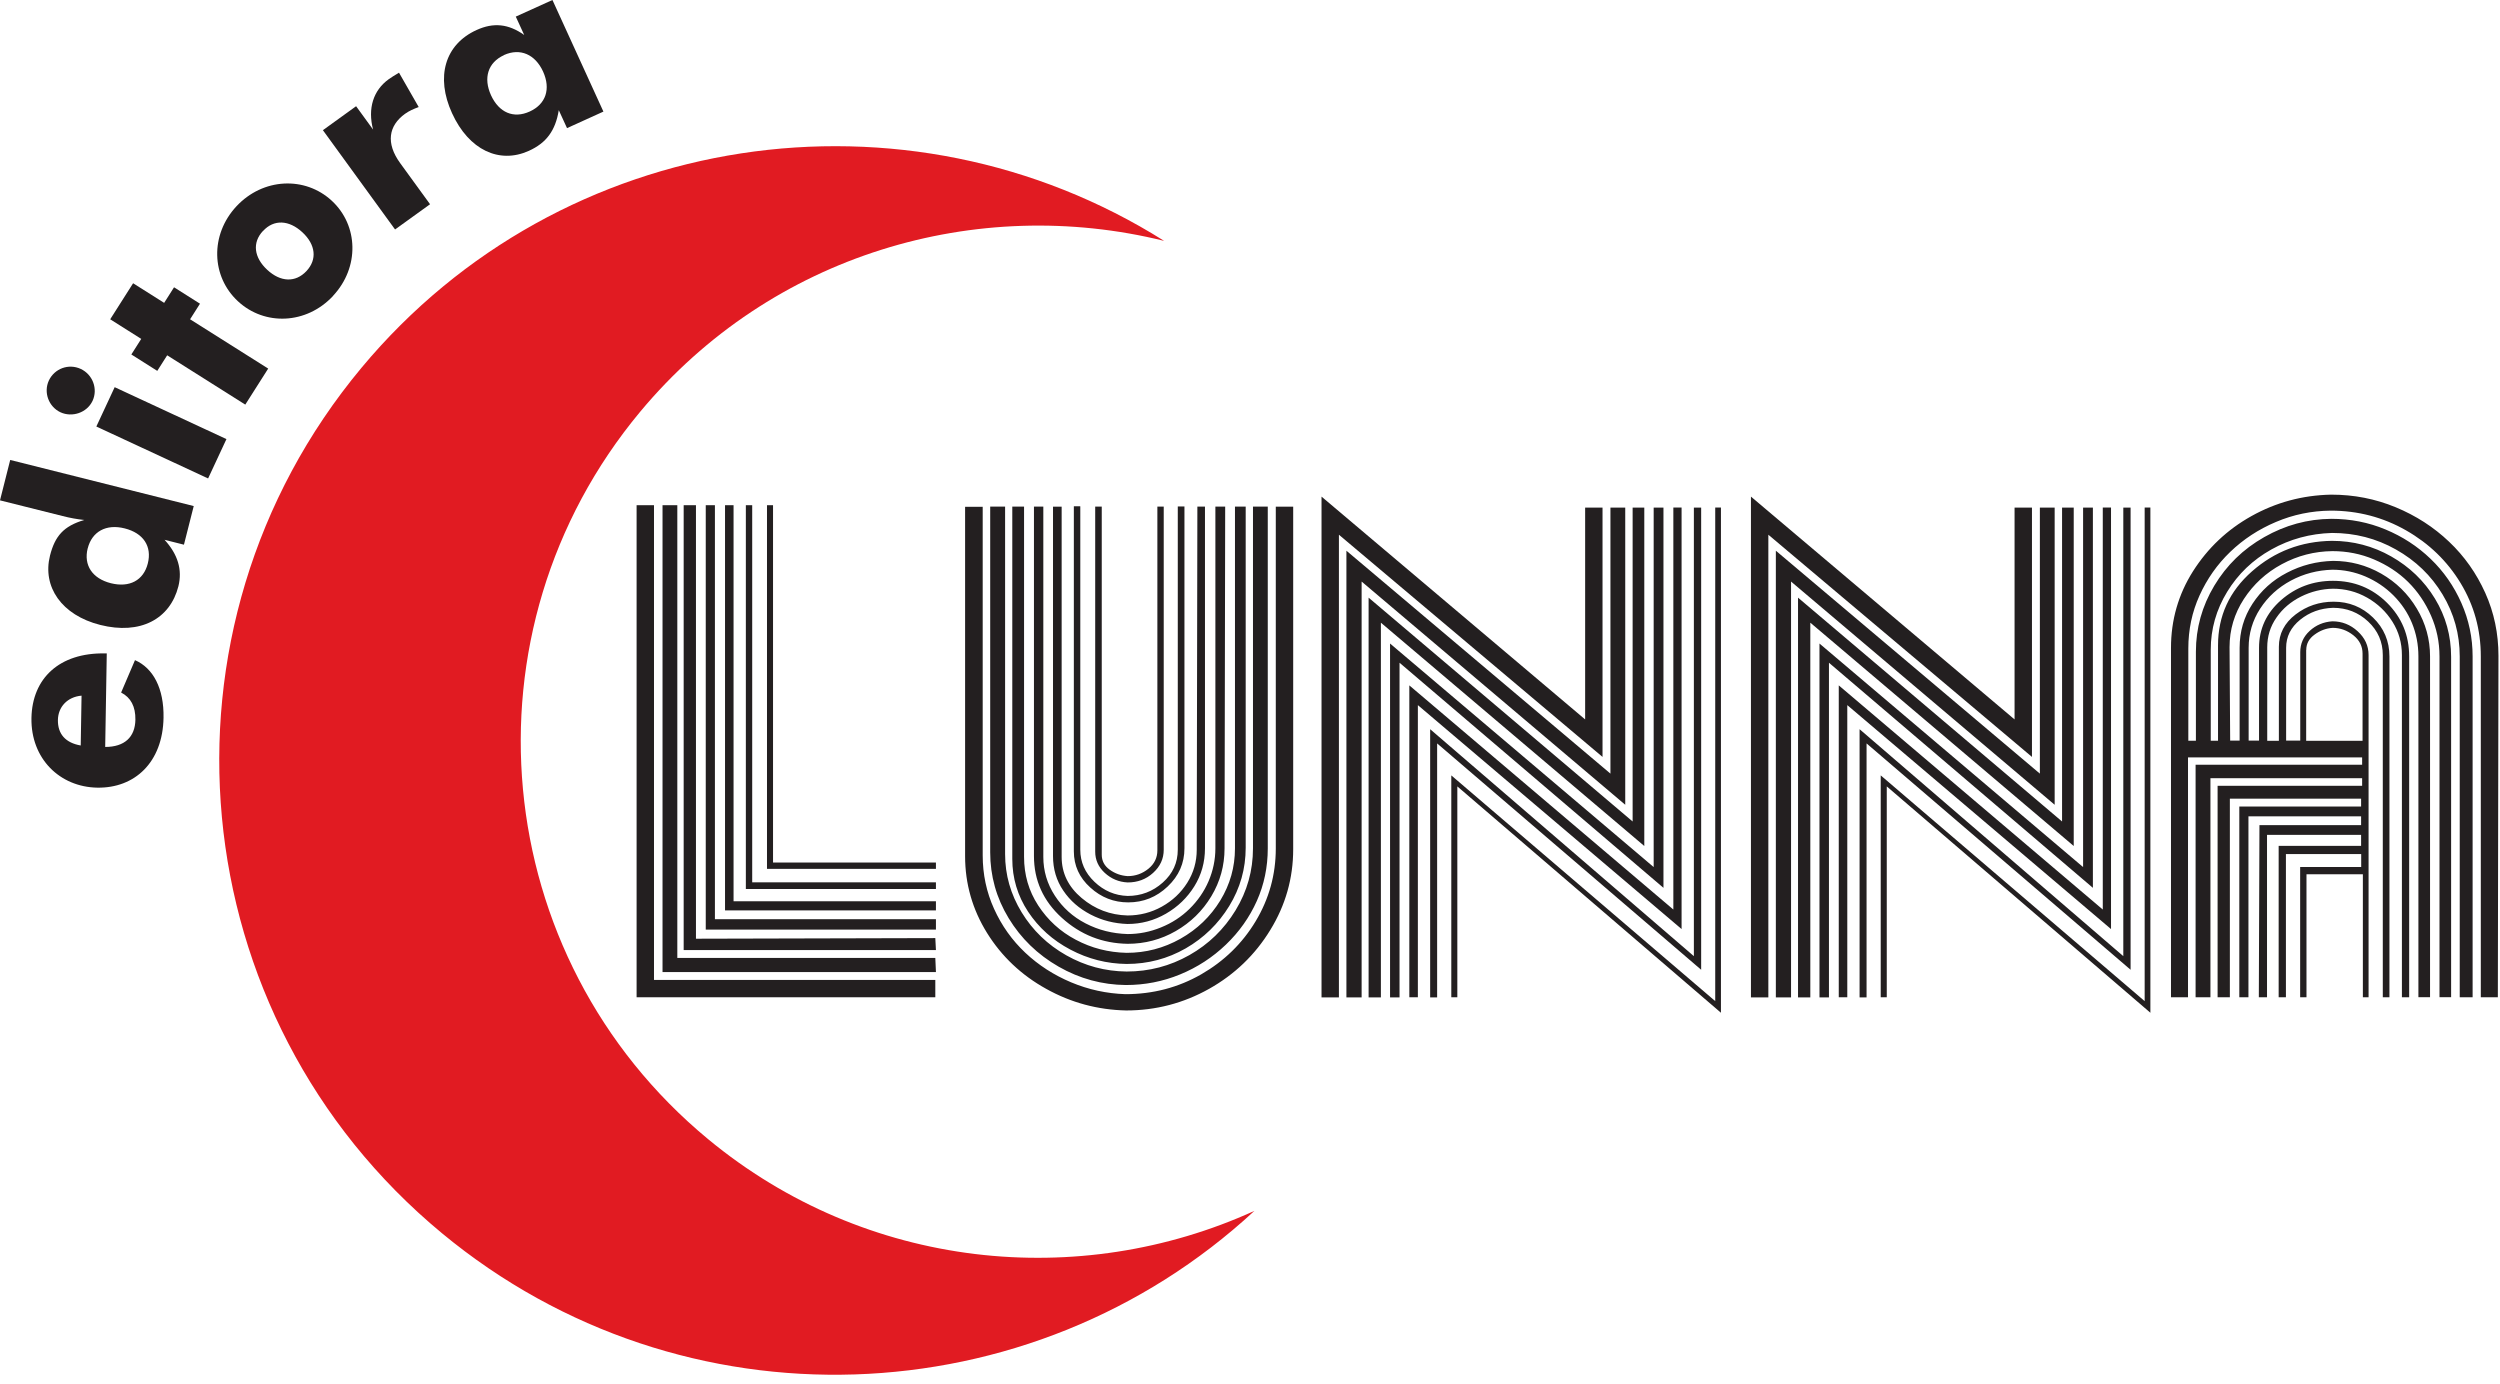
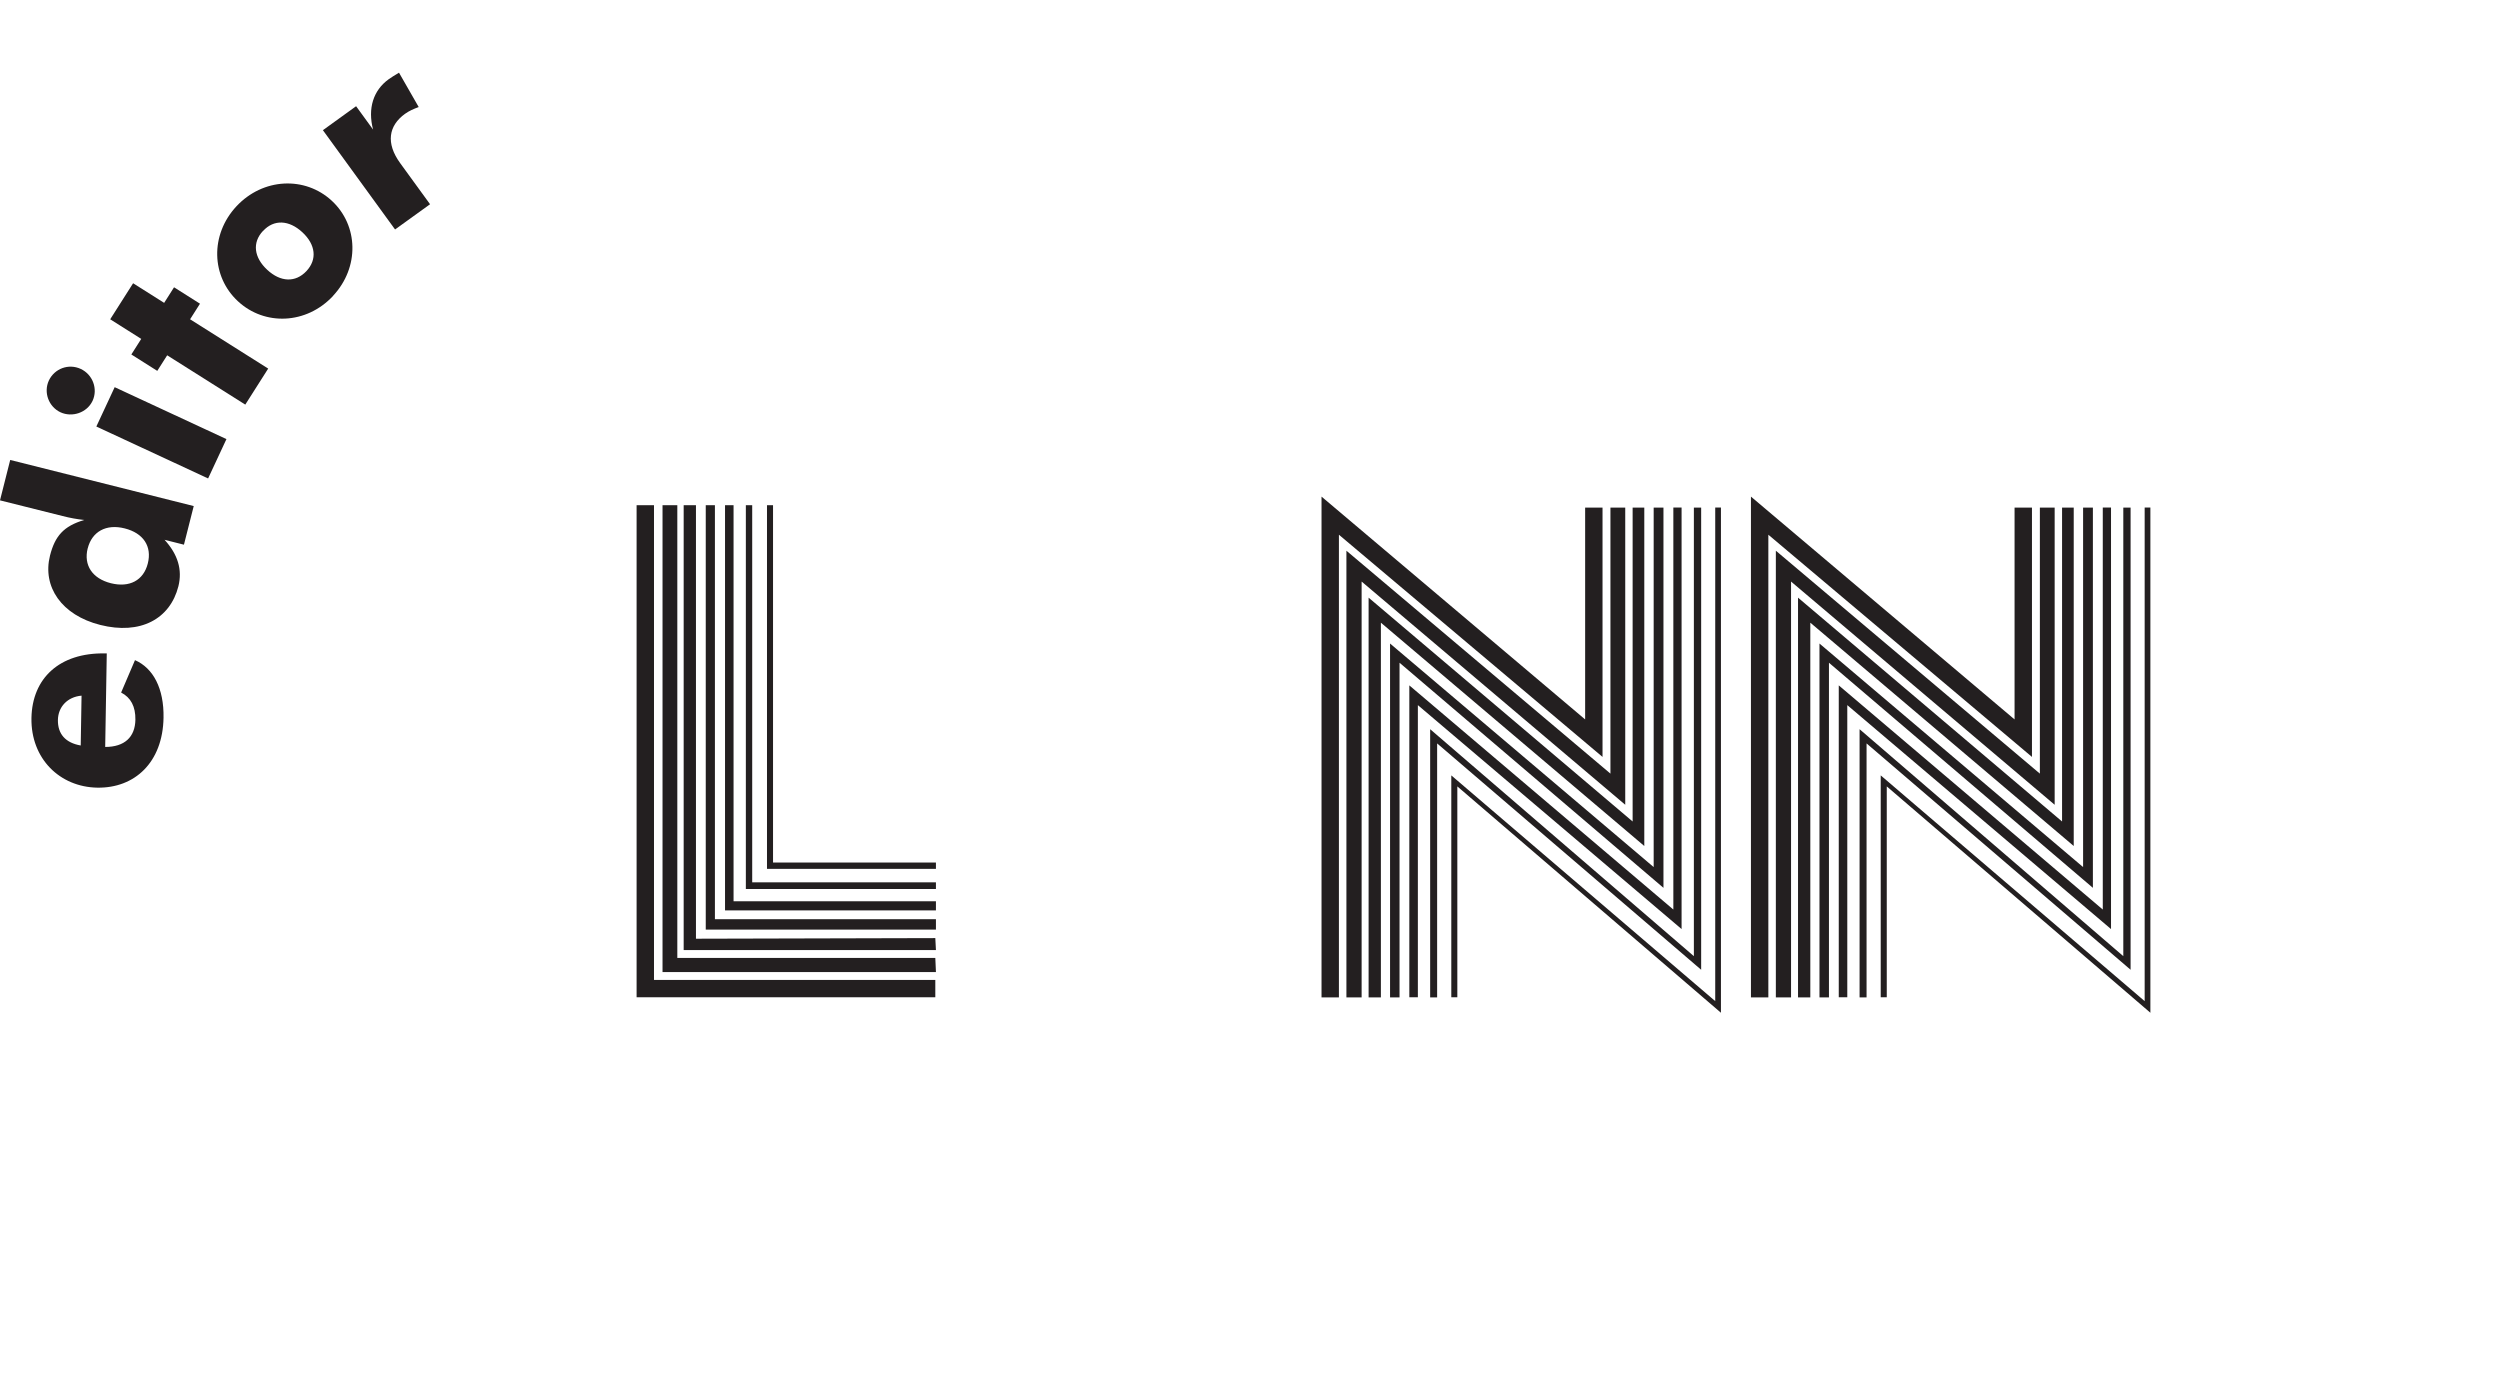
<svg xmlns="http://www.w3.org/2000/svg" width="177" height="98" viewBox="0 0 177 98" fill="none">
-   <path d="M50.122 80.642C34.533 67.74 32.387 44.687 45.329 29.147C54.628 17.981 69.177 13.776 82.421 17.055C64.162 5.557 39.754 9.035 25.588 26.045C10.191 44.533 12.742 71.967 31.296 87.317C48.36 101.438 72.989 100.372 88.814 85.729C76.404 91.382 61.331 89.911 50.13 80.649L50.122 80.642Z" fill="#E11B22" />
  <g style="mix-blend-mode:multiply">
    <path d="M66.22 70.607H45.071V35.77H46.303V69.38H66.22V70.607ZM66.264 68.821H46.907V35.77H47.954V67.821H66.22L66.264 68.821ZM66.264 67.263H48.404V35.77H49.274V66.461L66.22 66.417L66.264 67.263ZM66.264 65.814H49.967V35.77H50.616V65.079H66.264V65.814ZM66.264 64.454H51.332V35.77H51.936V63.808H66.264V64.454ZM66.264 62.94H52.806V35.77H53.256V62.47H66.264V62.94ZM66.264 61.514H54.303V35.77H54.731V61.066H66.264V61.514Z" fill="#231F20" />
-     <path d="M69.575 35.866V60.559C69.575 61.896 69.841 63.161 70.379 64.344C70.918 65.535 71.655 66.572 72.591 67.454C73.528 68.336 74.612 69.034 75.836 69.549C77.06 70.063 78.343 70.343 79.678 70.387C81.632 70.387 83.417 69.916 85.046 68.983C86.669 68.049 87.959 66.792 88.903 65.219C89.847 63.646 90.326 61.926 90.326 60.073V35.873H91.558V60.125C91.558 62.176 91.019 64.08 89.936 65.844C88.859 67.608 87.406 68.998 85.6 70.012C83.793 71.026 81.831 71.541 79.73 71.541C77.716 71.497 75.829 70.99 74.074 70.012C72.319 69.042 70.918 67.718 69.885 66.057C68.853 64.396 68.329 62.58 68.329 60.617V35.881H69.583L69.575 35.866ZM71.161 35.866V60.47C71.161 61.941 71.552 63.315 72.333 64.594C73.115 65.873 74.169 66.888 75.497 67.638C76.824 68.387 78.247 68.77 79.766 68.784C81.359 68.784 82.841 68.395 84.206 67.623C85.57 66.851 86.661 65.793 87.48 64.447C88.298 63.102 88.711 61.639 88.711 60.066V35.866H89.758V60.066C89.758 61.389 89.5 62.632 88.984 63.786C88.468 64.94 87.738 65.976 86.794 66.88C85.85 67.785 84.766 68.49 83.549 68.99C82.333 69.49 81.057 69.74 79.715 69.74C78.034 69.725 76.441 69.292 74.951 68.439C73.462 67.586 72.282 66.439 71.412 65.006C70.541 63.572 70.106 62.014 70.106 60.338V35.866H71.153H71.161ZM72.503 35.866V60.669C72.503 61.933 72.835 63.08 73.506 64.109C74.177 65.138 75.062 65.954 76.168 66.535C77.274 67.123 78.469 67.432 79.766 67.461C81.123 67.461 82.392 67.13 83.579 66.461C84.766 65.793 85.703 64.888 86.396 63.756C87.089 62.617 87.436 61.389 87.436 60.066V35.866H88.195V60.022C88.195 61.507 87.804 62.881 87.03 64.146C86.256 65.41 85.223 66.41 83.948 67.145C82.665 67.88 81.271 68.248 79.766 68.248C78.365 68.233 77.038 67.895 75.784 67.233C74.531 66.572 73.535 65.675 72.79 64.55C72.046 63.418 71.67 62.176 71.67 60.808V35.866H72.496H72.503ZM73.867 35.866V60.669C73.867 61.661 74.14 62.58 74.686 63.418C75.231 64.256 75.954 64.91 76.868 65.381C77.775 65.851 78.771 66.101 79.84 66.131C80.644 66.131 81.433 65.976 82.2 65.66C82.967 65.351 83.645 64.91 84.221 64.344C84.796 63.778 85.253 63.124 85.57 62.382C85.887 61.639 86.049 60.867 86.049 60.066V35.866H86.743L86.698 60.066C86.698 61.286 86.388 62.411 85.762 63.455C85.135 64.499 84.294 65.315 83.247 65.917C82.2 66.52 81.057 66.822 79.84 66.822C78.048 66.792 76.5 66.182 75.18 64.984C73.86 63.786 73.204 62.33 73.204 60.603V35.866H73.874H73.867ZM75.165 35.866V60.669C75.165 61.816 75.637 62.786 76.581 63.58C77.525 64.374 78.609 64.785 79.833 64.815C80.696 64.815 81.507 64.609 82.259 64.19C83.011 63.771 83.608 63.212 84.058 62.499C84.508 61.786 84.729 61.007 84.729 60.161L84.774 35.866H85.312V60.066C85.312 61.044 85.061 61.941 84.56 62.749C84.058 63.558 83.387 64.205 82.547 64.69C81.706 65.175 80.799 65.418 79.833 65.418C78.896 65.388 78.019 65.168 77.215 64.749C76.411 64.33 75.762 63.771 75.283 63.058C74.796 62.345 74.553 61.529 74.553 60.61V35.873H75.158L75.165 35.866ZM76.485 35.866V60.161C76.485 61.036 76.817 61.793 77.488 62.433C78.159 63.072 78.941 63.403 79.833 63.433C80.784 63.433 81.617 63.117 82.325 62.484C83.033 61.852 83.387 61.08 83.387 60.154V35.859H83.859V60.059C83.859 61.117 83.461 62.014 82.672 62.764C81.883 63.514 80.954 63.889 79.877 63.889C78.867 63.889 77.967 63.543 77.193 62.837C76.419 62.139 76.028 61.286 76.028 60.272V35.844H76.478L76.485 35.866ZM78.004 35.866V60.514C78.004 60.948 78.188 61.301 78.564 61.573C78.941 61.845 79.361 61.999 79.84 62.029C80.393 62.029 80.88 61.852 81.308 61.507C81.735 61.161 81.942 60.72 81.942 60.206V35.866H82.392V60.161C82.392 60.801 82.141 61.345 81.639 61.801C81.138 62.257 80.541 62.477 79.84 62.477C79.213 62.448 78.675 62.22 78.218 61.801C77.761 61.382 77.54 60.875 77.54 60.294V35.866H78.011H78.004Z" fill="#231F20" />
    <path d="M94.795 37.851V70.615H93.564V35.16L112.228 50.936V35.94H113.459V53.59L94.795 37.858V37.851ZM96.403 41.174V70.615H95.326V38.99L114.019 54.773V35.94H115.067V56.978L96.403 41.174ZM97.767 44.092V70.615H96.897V42.313L115.59 58.162V35.94H116.416V59.897L97.774 44.092H97.767ZM99.087 46.922V70.615H98.416V45.562L117.08 61.389V35.94H117.773V62.859L99.087 46.922ZM100.385 49.929V70.607H99.78V48.525L118.473 64.396V35.932H119.056V65.778L100.392 49.929H100.385ZM101.749 52.627V70.615H101.255V51.627L119.926 67.696V35.94H120.442V68.659L101.749 52.634V52.627ZM103.179 55.677V70.607H102.752V54.898L121.438 70.879V35.932H121.843V71.703L103.179 55.677Z" fill="#231F20" />
    <path d="M125.199 37.851V70.615H123.967V35.16L142.631 50.936V35.94H143.863V53.59L125.199 37.858V37.851ZM126.806 41.174V70.615H125.73V38.99L144.423 54.773V35.94H145.47V56.978L126.806 41.174ZM128.17 44.092V70.615H127.3V42.313L145.994 58.162V35.94H146.82V59.897L128.178 44.092H128.17ZM129.49 46.922V70.615H128.819V45.562L147.483 61.389V35.94H148.177V62.859L129.49 46.922ZM130.788 49.929V70.607H130.184V48.525L148.877 64.396V35.932H149.46V65.778L130.796 49.929H130.788ZM132.153 52.627V70.615H131.658V51.627L150.33 67.696V35.94H150.846V68.659L132.153 52.634V52.627ZM133.583 55.677V70.607H133.155V54.898L151.842 70.879V35.932H152.247V71.703L133.583 55.677Z" fill="#231F20" />
-     <path d="M165.063 35.021C166.651 35.021 168.165 35.315 169.606 35.91C171.047 36.506 172.311 37.322 173.392 38.351C174.48 39.38 175.333 40.593 175.958 41.982C176.582 43.372 176.891 44.856 176.891 46.43L176.847 70.607H175.641V46.474C175.641 44.584 175.164 42.857 174.215 41.291C173.267 39.725 171.973 38.476 170.349 37.55C168.724 36.623 166.945 36.153 165.012 36.153C163.659 36.167 162.365 36.432 161.138 36.954C159.903 37.476 158.829 38.182 157.903 39.071C156.977 39.961 156.257 40.99 155.727 42.159C155.198 43.327 154.933 44.577 154.933 45.915V52.443H155.47V46.136C155.47 44.474 155.904 42.916 156.771 41.468C157.639 40.019 158.815 38.873 160.307 38.027C161.792 37.182 163.372 36.748 165.056 36.733C166.408 36.733 167.688 36.983 168.886 37.483C170.091 37.983 171.157 38.674 172.083 39.564C173.01 40.453 173.737 41.497 174.267 42.695C174.796 43.894 175.061 45.151 175.061 46.474V70.607H174.149V46.474C174.149 44.901 173.745 43.438 172.936 42.093C172.128 40.747 171.025 39.689 169.628 38.902C168.232 38.115 166.725 37.733 165.107 37.733C163.564 37.777 162.13 38.167 160.814 38.902C159.498 39.637 158.455 40.637 157.683 41.901C156.911 43.166 156.521 44.533 156.521 46.003V52.443H157.036V45.687C157.036 43.607 157.837 41.865 159.44 40.453C161.042 39.042 162.931 38.321 165.1 38.292C166.6 38.292 168.004 38.66 169.297 39.395C170.591 40.13 171.628 41.122 172.392 42.379C173.157 43.636 173.539 45.011 173.539 46.511V70.6H172.716V46.466C172.716 45.459 172.517 44.496 172.113 43.577C171.709 42.666 171.172 41.872 170.496 41.203C169.819 40.534 169.011 40.005 168.077 39.608C167.144 39.211 166.159 39.02 165.137 39.02C163.858 39.034 162.667 39.343 161.549 39.946C160.432 40.549 159.543 41.372 158.866 42.409C158.19 43.452 157.852 44.584 157.852 45.819L157.896 52.435H158.565V45.864C158.565 44.717 158.866 43.68 159.476 42.747C160.086 41.813 160.895 41.078 161.917 40.549C162.931 40.019 164.027 39.74 165.181 39.711C166.401 39.711 167.533 40.012 168.592 40.615C169.643 41.218 170.488 42.041 171.113 43.092C171.738 44.136 172.047 45.268 172.047 46.466V70.6H171.223V46.466C171.223 45.636 171.069 44.849 170.768 44.114C170.466 43.379 170.025 42.725 169.452 42.151C168.878 41.578 168.217 41.137 167.467 40.813C166.717 40.497 165.938 40.336 165.137 40.336C164.085 40.365 163.1 40.622 162.196 41.107C161.292 41.593 160.564 42.254 160.02 43.092C159.476 43.93 159.204 44.856 159.204 45.864V52.435H159.939V45.864C159.939 44.526 160.461 43.401 161.498 42.489C162.542 41.578 163.762 41.122 165.173 41.122C166.673 41.122 167.945 41.637 168.996 42.673C170.04 43.71 170.569 44.974 170.569 46.474V70.607H170.055V46.378C170.055 45.518 169.834 44.731 169.386 44.019C168.937 43.305 168.342 42.739 167.592 42.313C166.842 41.887 166.034 41.681 165.173 41.681C164.387 41.696 163.63 41.879 162.909 42.239C162.189 42.6 161.608 43.092 161.174 43.724C160.733 44.357 160.52 45.055 160.52 45.834V52.45H161.344V45.79C161.344 44.871 161.74 44.107 162.527 43.504C163.314 42.901 164.21 42.6 165.225 42.6C166.306 42.6 167.239 42.975 168.011 43.724C168.783 44.474 169.172 45.393 169.172 46.474V70.607H168.702V46.378C168.702 45.445 168.356 44.651 167.665 44.004C166.974 43.357 166.144 43.033 165.181 43.033C164.291 43.063 163.512 43.342 162.851 43.879C162.189 44.415 161.858 45.077 161.858 45.864V52.435H162.858V46.172C162.858 45.577 163.078 45.077 163.527 44.665C163.975 44.254 164.505 44.033 165.129 43.989C165.813 43.989 166.408 44.224 166.923 44.695C167.438 45.165 167.695 45.724 167.695 46.378V70.607H167.291V61.896H163.299V70.607H162.851V61.382H167.173V60.47H161.843V70.607H161.329V59.889H167.166V59.11H160.505V70.607H159.925L159.969 58.419H167.166V57.794H159.19V70.607H158.543V57.103H167.166V56.545H157.874V70.607H157.006V55.633H167.239V55.097H156.499V70.607H155.448V54.141H167.239V53.626H154.911V70.607H153.706V45.871C153.706 43.894 154.228 42.085 155.264 40.446C156.308 38.806 157.683 37.498 159.41 36.535C161.138 35.572 163.005 35.065 165.026 35.021H165.063ZM163.277 46.011V52.45H167.269V46.275C167.269 45.753 167.048 45.32 166.614 44.974C166.173 44.629 165.688 44.452 165.151 44.452C164.688 44.482 164.262 44.643 163.872 44.93C163.475 45.217 163.284 45.577 163.284 46.011H163.277Z" fill="#231F20" />
  </g>
  <g style="mix-blend-mode:multiply">
    <path d="M7.448 52.884C8.812 52.884 9.564 52.193 9.586 50.958C9.601 50.024 9.262 49.385 8.576 49.032L9.557 46.738C10.855 47.304 11.614 48.753 11.578 50.811C11.526 53.987 9.527 55.81 6.888 55.766C4.248 55.721 2.175 53.729 2.227 50.833C2.279 48.01 4.218 46.209 7.418 46.261H7.559L7.448 52.877V52.884ZM4.1 50.973C4.085 51.958 4.624 52.59 5.715 52.781L5.774 49.252C4.764 49.341 4.115 50.054 4.1 50.973Z" fill="#231F20" />
    <path d="M13.716 35.829L13.023 38.564L11.651 38.218C12.595 39.255 12.919 40.336 12.632 41.504C12.042 43.835 9.933 44.959 7.101 44.246C4.358 43.555 2.987 41.541 3.54 39.336C3.894 37.946 4.506 37.248 5.966 36.814C5.464 36.763 4.941 36.667 4.432 36.535L0 35.425L0.723 32.565L13.716 35.829ZM6.209 38.821C5.907 40.02 6.541 40.96 7.846 41.291C9.166 41.622 10.162 41.093 10.464 39.895C10.774 38.682 10.147 37.741 8.827 37.41C7.522 37.079 6.511 37.63 6.209 38.829V38.821Z" fill="#231F20" />
    <path d="M3.459 26.942C3.857 26.096 4.852 25.721 5.715 26.119C6.578 26.523 6.939 27.545 6.556 28.375C6.15 29.235 5.103 29.566 4.284 29.191C3.451 28.802 3.068 27.787 3.459 26.942ZM6.821 30.198L8.119 27.412L16.032 31.088L14.734 33.874L6.821 30.198Z" fill="#231F20" />
    <path d="M11.836 25.155L11.135 26.258L9.299 25.097L9.999 23.994L7.802 22.605L9.424 20.054L11.622 21.443L12.322 20.34L14.159 21.502L13.458 22.605L18.988 26.096L17.366 28.647L11.836 25.155Z" fill="#231F20" />
    <path d="M23.582 20.951C21.687 22.98 18.73 23.075 16.85 21.333C14.955 19.583 14.859 16.628 16.739 14.607C18.62 12.592 21.591 12.46 23.487 14.21C25.382 15.959 25.463 18.929 23.582 20.943V20.951ZM18.62 16.349C17.845 17.172 17.978 18.231 18.922 19.105C19.866 19.98 20.921 20.017 21.695 19.194C22.469 18.37 22.351 17.319 21.407 16.444C20.463 15.57 19.394 15.518 18.627 16.349H18.62Z" fill="#231F20" />
    <path d="M22.86 9.218L25.212 7.52L26.414 9.174C26.023 7.675 26.429 6.395 27.52 5.609C27.69 5.484 27.933 5.337 28.25 5.146L29.644 7.579C29.283 7.711 28.966 7.851 28.678 8.057C27.506 8.902 27.306 10.137 28.332 11.549L30.448 14.46L27.97 16.246L22.852 9.204L22.86 9.218Z" fill="#231F20" />
-     <path d="M42.719 7.902L40.145 9.071L39.562 7.8C39.327 9.24 38.692 10.115 37.439 10.681C35.359 11.622 33.199 10.63 32.004 8.013C30.831 5.447 31.495 3.146 33.744 2.124C34.939 1.58 35.993 1.683 37.114 2.477L36.517 1.176L39.113 0L42.719 7.895V7.902ZM35.684 3.903C34.541 4.425 34.209 5.521 34.762 6.741C35.33 7.976 36.362 8.417 37.505 7.895C38.648 7.373 39.009 6.3 38.449 5.065C37.889 3.845 36.827 3.382 35.684 3.896V3.903Z" fill="#231F20" />
  </g>
</svg>